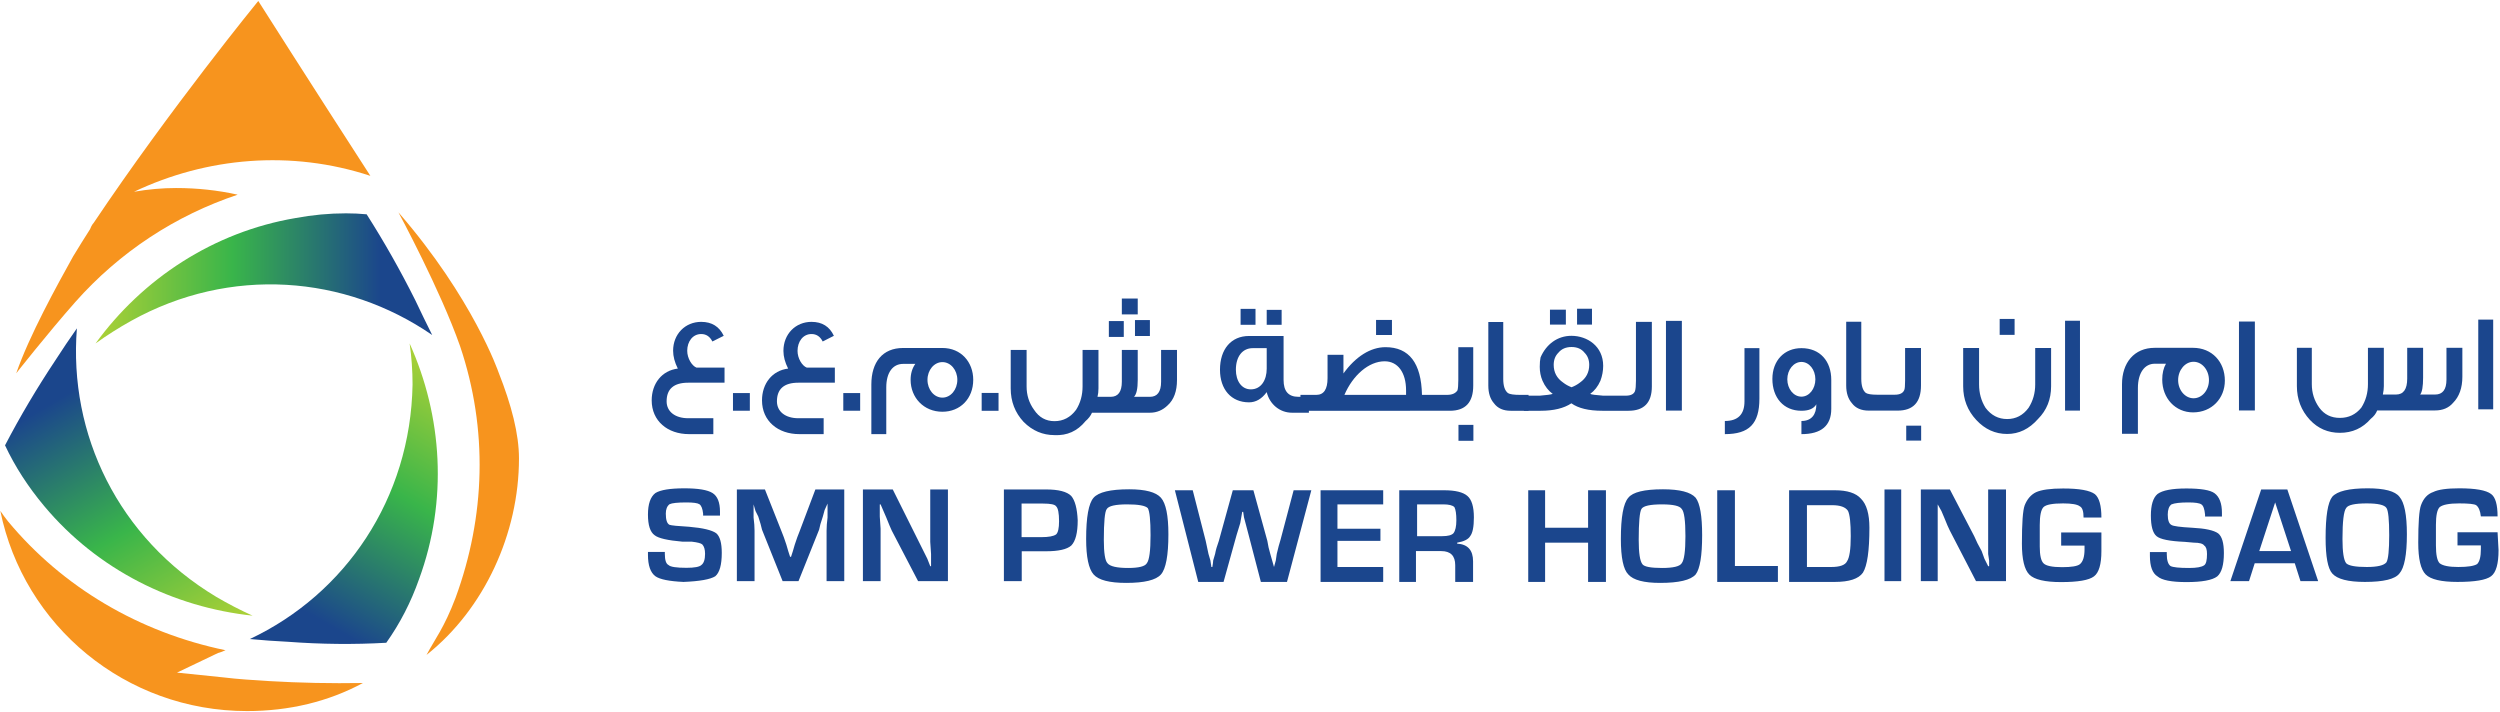
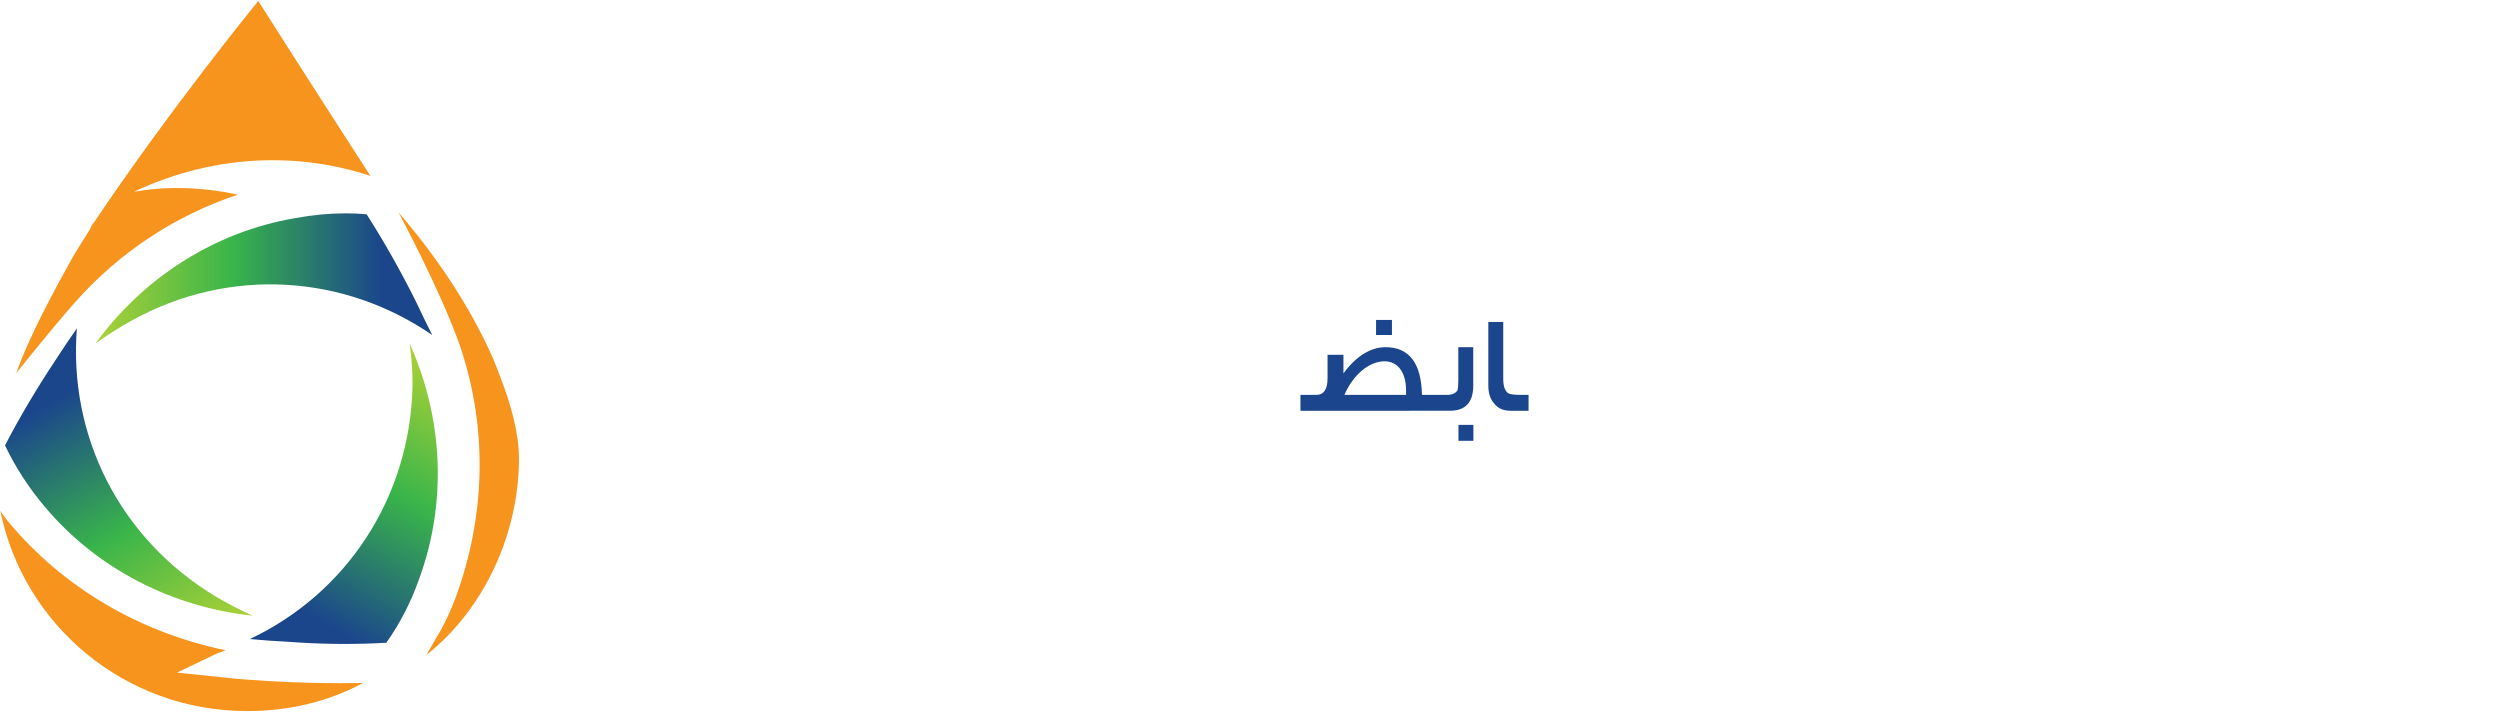
<svg xmlns="http://www.w3.org/2000/svg" version="1.2" viewBox="0 0 1541 439" width="1541" height="439">
  <title>1739427-SMN POWER AR 2022_ENG-5-pdf-svg</title>
  <defs>
    <clipPath clipPathUnits="userSpaceOnUse" id="cp1">
      <path d="m-4804.07-488.36h6861.58v9710.33h-6861.58z" />
    </clipPath>
    <linearGradient id="g1" x2="1" gradientUnits="userSpaceOnUse" gradientTransform="matrix(103.498,-179.347,69.66,40.199,161.119,397.964)">
      <stop offset="0" stop-color="#1b468c" />
      <stop offset=".152" stop-color="#1b468c" />
      <stop offset=".594" stop-color="#39b54a" />
      <stop offset="1" stop-color="#add136" />
    </linearGradient>
    <linearGradient id="g2" x2="1" gradientUnits="userSpaceOnUse" gradientTransform="matrix(103.844,179.151,-69.12,40.065,33.088,211.023)">
      <stop offset="0" stop-color="#1b468c" />
      <stop offset=".152" stop-color="#1b468c" />
      <stop offset=".594" stop-color="#39b54a" />
      <stop offset="1" stop-color="#add136" />
    </linearGradient>
    <linearGradient id="g3" x2="1" gradientUnits="userSpaceOnUse" gradientTransform="matrix(-206.879,0,0,-79.948,266.087,171.726)">
      <stop offset="0" stop-color="#1b468c" />
      <stop offset=".152" stop-color="#1b468c" />
      <stop offset=".594" stop-color="#39b54a" />
      <stop offset="1" stop-color="#add136" />
    </linearGradient>
  </defs>
  <style>
		.s0 { fill: #1b468d } 
		.s1 { fill: url(#g1) } 
		.s2 { mix-blend-mode: multiply;fill: url(#g2) } 
		.s3 { fill: #f7941e } 
		.s4 { mix-blend-mode: multiply;fill: url(#g3) } 
	</style>
  <g id="Clip-Path: Page 1" clip-path="url(#cp1)">
    <g id="Page 1">
-       <path id="Path 26" fill-rule="evenodd" class="s0" d="m443.8 317.8h-10.4q0-0.6 0-1.2-0.5-4.6-2.3-5.8-1.7-1.1-8-1.1-8.1 0-10.4 1.1-2.3 1.8-2.3 5.8 0 5.8 2.3 6.9 1.7 0.6 12.1 1.2 12.7 1.1 16.7 4 3.4 2.9 3.4 12.1 0 11-4 14.4-4.6 2.9-19.6 3.5-13.2-0.6-17.3-3.5-4.6-3.4-4.6-13.2v-1.8h10.4v1.2q0 5.8 2.3 6.9 1.7 1.7 11 1.7 7.4 0 9.2-1.7 2.3-1.7 2.3-6.9 0-4-1.7-5.8-1.2-1.1-6.4-1.7h-5.7q-13.9-1.2-17.3-4-4.1-2.9-4.1-12.7 0-9.8 4.6-13.3 4.7-2.9 17.9-2.9 12.7 0 17.3 2.9 4.6 2.9 4.6 11.5zm76.6-16.1v56.5h-10.9v-31.1q0-3.5 0.6-8.1v-8.6l-1.8 4-1.1 4q-1.8 5.2-2.3 8.1l-12.7 31.7h-9.8l-12.7-31.7q-0.6-2.9-2.3-8.1l-1.7-3.4-1.2-4.1v8.1q0.6 4.6 0.6 8.1v31.1h-10.9v-56.5h17.3l10.3 26q1.2 2.8 2.9 8l1.2 4.1 1.1 3.4h0.6l1.1-3.4 1.2-4.1q1.7-5.2 2.9-8l9.8-26zm63.9 0v56.5h-18.4l-16.2-31.1q-1.1-2.3-3.4-8.1l-3.5-8.1h-0.5v7.5l0.5 7.5v32.3h-10.9v-56.5h18.4c1.2 2.3 19.4 38.8 21.3 42.7l1.8 4.6h0.5v-7.5l-0.5-7.5v-32.3zm34.5 56.5v-56.5h26q11.5 0 15.5 4 3.5 4.1 4 15 0 11.6-4 15.6-4 3.5-15.5 3.5h-15v18.4zm10.9-27.1h12.1q6.9 0 9.2-1.7 1.8-1.7 1.8-8.1 0-7.5-1.8-9.2-1.1-1.7-8-1.7h-13.3zm66.3-29.5q15 0 19.6 5.2 4.6 5.2 4.6 22.5 0 19.6-4.6 24.8-4.6 5.2-21.4 5.2-15.5 0-20.1-5.2-4.6-5.2-4.6-21.9 0-20.2 4.6-25.4 4.6-5.2 21.9-5.2zm-1.2 9.3q-10.9 0-12.6 2.9-1.8 2.3-1.8 19 0 12.1 2.3 14.4 2.3 2.9 12.7 2.9 9.8 0 11.5-2.9 2.3-2.9 2.3-17.3 0-13.8-1.7-16.7-2.3-2.3-12.7-2.3zm113.5-8.7l-15 56.5h-16.1l-7.5-28.8q-1.1-4-2.9-11l-0.5-3.4h-0.6l-1.2 6.9q-1.1 3.5-2.3 7.5l-8 28.8h-15.6l-14.4-56.5h11l8 31.2q0.6 2.8 1.7 8l1.2 4.1 0.6 4h0.6q0.5-2.9 0.5-4l1.2-4.1q0.6-3.4 2.3-8l8.6-31.2h12.7l8.6 31.2q0.6 4 1.8 8l2.3 8.1 1.1-4 0.6-4.1q1.2-5.2 2.3-8.6l8.1-30.6zm16.1 8.7v15h26.5v7.5h-26.5v16.1h28.2v9.2h-38.6v-56.5h38.6v8.7zm38.1 47.8v-56.5h27.6q10.4 0 14.4 3.5 4 3.4 4 13.2 0 8.7-2.3 11.6-1.7 2.9-8 4v0.6q9.8 0.6 9.8 10.9v12.7h-11v-10.3q0-8.7-8.6-8.7h-15.6v19zm11-28.2h15.5q5.2 0 6.9-1.8 1.8-2.3 1.8-8 0-5.8-1.2-8.1-1.7-1.7-6.9-1.7h-16.1zm116.4-28.3v56.5h-11v-24.2h-26.5v24.2h-10.4v-56.5h10.4v23.1h26.5v-23.1zm35.1-0.6q15.6 0 20.2 5.2 4 5.2 4 23.1 0 19-4 24.2-4.6 5.2-21.9 5.2-15 0-19.6-5.2-4.6-4.6-4.6-21.9 0-20.2 4.6-25.4 4.1-5.2 21.3-5.2zm-0.5 9.3q-11 0-12.7 2.8-1.7 2.9-1.7 19.1 0 12.1 2.3 15 1.7 2.3 12.1 2.3 10.3 0 12.1-2.9 2.3-2.9 2.3-16.7 0-14.4-2.3-16.8-1.8-2.8-12.1-2.8zm44.9-8.7v46.7h26.5v9.8h-37.4v-56.5zm33.4 56.5v-56.5h28.2q11.5 0 16.1 5.2 5.2 5.2 5.2 17.9 0 21.3-4 27.7-4 5.7-17.3 5.7zm11-9.2h14.9q8.1 0 9.8-3.5 2.3-3.4 2.3-15.5 0-12.1-1.7-15.6-2.3-3.5-9.8-3.5h-15.5zm47.8-47.8h10.3v56.5h-10.3zm74.9 0v56.5h-18.5l-16.1-31.1q-1.2-2.3-3.5-8.1l-1.7-4-2.3-4.1v47.3h-10.4v-56.5h17.9l15 28.8q1.7 4.1 4.6 9.2l1.7 4.7 2.3 4.6h0.6v-3.5l-0.6-4v-39.8zm34 26.5h24.8v11.5q0 12.2-4.6 15.6-4.6 3.5-20.2 3.5-15 0-19.6-4.6-4.6-4.6-4.6-19.1 0-19 1.7-23.6 2.3-5.8 7-8.1 5.1-2.3 16.7-2.3 14.9 0 19.6 3.5 4 3.4 4 14.4h-11q0-5.8-2.3-6.9-2.3-1.8-10.3-1.8-9.8 0-12.1 2.3-2.3 2.4-2.3 11v13.3q0 8 2.3 10.3 2.3 2.4 11.5 2.4 8.6 0 10.9-1.8 2.9-2.3 2.9-9.2v-2.3h-14.4zm99.1-9.8h-10.4q0-1.2 0-1.2-0.5-5.2-2.3-6.3-1.7-1.2-8-1.2-7.5 0-10.4 1.2-2.3 1.7-2.3 6.3 0 5.2 2.3 6.4 1.7 1.1 12.7 1.7 12.1 0.6 16.1 3.5 3.5 2.8 3.5 12.1 0 10.9-4.1 14.4-4.6 3.5-19 3.5-13.8 0-17.8-3.5-4.7-2.9-4.7-12.7v-2.3h10.4v1.2q0 5.7 2.3 7.4 2.3 1.2 11.5 1.2 7 0 9.3-1.7 1.7-1.2 1.7-6.9 0-4.1-1.7-5.2-1.2-1.8-6.4-1.8l-5.7-0.5q-13.9-0.6-17.3-3.5-3.5-2.9-3.5-12.7 0-9.8 4.1-13.3 4.6-3.4 17.8-3.4 13.3 0 17.3 2.9 4.6 3.4 4.6 12.1zm44.9 28.8h-24.7l-3.5 11h-11.5l19-56.5h16.1l19 56.5h-10.9zm-2.3-7.5l-9.8-30-9.8 30zm47.2-38.7q15.6 0 19.6 5.2 4.6 5.2 4.6 23.1 0 19-4.6 24.2-4 5.2-21.3 5.2-15.5 0-20.1-5.2-4.1-4.6-4.1-21.9 0-20.2 4.1-25.4 4.6-5.2 21.8-5.2zm-0.5 9.3q-11 0-12.7 2.8-2.3 2.9-2.3 19.1 0 12.1 2.3 15 2.3 2.3 12.7 2.3 9.8 0 12.1-2.9 1.7-2.9 1.7-16.7 0-14.4-1.7-16.8-1.8-2.8-12.1-2.8zm55.9 17.8h24.7l0.6 11q0 12.7-4.6 16.1-4.6 3.5-20.7 3.5-15 0-19.6-4.6-4.6-4.6-4.6-19.6 0-18.5 1.7-23.1 2.3-6.3 7.5-8.1 4.6-2.3 16.1-2.3 15 0 19.6 3.5 4 2.9 4 13.8h-10.3q-0.6-5.2-2.9-6.9-1.7-1.1-10.4-1.1-9.2 0-12.1 2.3-2.3 2.3-2.3 10.9v12.7q0 8.7 2.3 11 2.9 2.3 11.5 2.3 8.7 0 11.6-1.8 2.3-2.3 2.3-9.2v-2.3h-14.4zm-1068.2-92.2h-22.4q-13.3 0-13.3 11.5c0 6.3 5.2 10.4 13.3 10.4h15.5v9.8h-15c-13.2 0-23-8.1-23-20.8 0-10.4 6.3-18.4 16.1-19.6q-2.9-5.8-2.9-11c0-10.3 7.5-17.8 17.3-17.8q9.8 0 13.9 8.6l-7 3.5q-2.3-4.6-6.9-4.6c-5.2 0-8.6 4.6-8.6 10.3 0 4.7 2.9 9.3 5.7 10.4h17.3zm15.6 17.3h-10.4v-10.9h10.4zm52.4-17.3h-22.5q-13.2 0-13.2 11.5c0 6.3 5.2 10.4 13.2 10.4h15.6v9.8h-15c-13.2 0-23-8.1-23-20.8 0-10.4 6.3-18.4 16.1-19.6q-2.9-5.7-2.9-10.9c0-10.4 7.5-17.9 17.3-17.9q9.8 0 13.8 8.6l-6.9 3.5q-2.3-4.6-6.9-4.6c-5.2 0-8.6 4.6-8.6 10.4 0 4.6 2.8 9.2 5.7 10.3h17.3zm15.6 17.3h-10.4v-10.9h10.4z" />
-       <path id="Path 27" fill-rule="evenodd" class="s0" d="m599.9 234.1c0 11.6-8 19.7-19 19.7-11.5 0-19.6-8.7-19.6-19.7q0-5.7 2.9-9.8h-7.5c-6.3 0-10.4 5.2-10.4 14.5v28.8h-9.2v-30.6c0-13.8 6.9-22.5 19.6-22.5h24.2c11.5 0 19 8.7 19 19.6zm-9.8 0c0-6-4.1-10.9-9.2-10.9-5.1 0-9.2 4.9-9.2 10.9 0 6.1 4.1 11 9.2 11 5.1 0 9.2-4.9 9.2-11zm25.4 19.1h-10.4v-11h10.4zm93.3-46.1h-9.2v-9.8h9.2zm-7.5-13.3h-9.8v-9.8h9.8zm-8.6 13.9h-9.2v-9.8h9.2zm32.8 26.5q0 10.4-5.7 15.6-4.7 4.6-11 4.6h-35.7q-1.2 2.8-4 5.2-7.5 9.2-19.1 8.6-10.9 0-19-8.1-8-8.6-8-20.7v-23.7h9.8v22.5q0 8.1 4.6 14.4 4.6 7 12.6 7 8.1 0 13.3-7 4-6.3 4-14.4v-22.5h9.8v23.7q0 2.9-0.6 5.2h8.1q6.9 0 6.9-9.3v-19.6h9.8v18.5q0 8.1-2.3 10.4h9.8q6.9 0 6.9-9.3v-19.6h9.8zm64.5-34h-9.2v-9.2h9.2zm-16.1 0h-9.2v-9.8h9.2zm32.9 54.2h-10.4c-7.5 0-13.8-5.2-15.6-12.7q-4.6 6.3-10.9 6.3c-11 0-17.9-8-17.9-20.1 0-12.7 6.9-20.8 17.9-20.8h21.3v27.1c0 6.9 2.9 10.4 9.2 10.4h6.4zm-26-27.1v-12.7h-8.6c-6.4 0-10.4 5.2-10.4 13.3 0 6.9 3.5 12.1 9.2 12.1 6.4 0 9.8-5.8 9.8-12.7z" />
      <path id="Path 28" fill-rule="evenodd" class="s0" d="m858 206.5h-9.8v-9.3h9.8zm-56.4 46.7v-9.8h9.8q6.9 0 6.9-10.3v-14.4h9.8v11.5c7.5-10.4 16.7-16.2 25.9-16.2q21.9 0 22.5 29.4h15.5q4.6 0 6.4-2.8 0.5-1.8 0.5-6.4v-20.2h9.2v23.7q0 15.5-14.4 15.5zm65.1-9.8v-2.8c0-11-5.1-17.9-13.2-17.9-9.8 0-19.6 8.6-24.8 20.7zm41.5 28.3h-9.2v-9.8h9.2zm34-18.5h-11q-6.9 0-10.3-4.6-3.5-4-3.5-10.9v-39.2h9.2v35.1q0 6.4 2.9 8.7 1.7 1.1 7.5 1.1h5.2z" />
-       <path id="Path 29" fill-rule="evenodd" class="s0" d="m981.3 200.1h-9.2v-9.8h9.2zm6.4 53.1q-12.7 0-19.1-4.6-6.9 4.6-19 4.6h-10.3v-9.3h9.8q6.3-0.5 8-1.1-4-2.9-6.3-8.1-1.7-4-1.7-8.6 0-3.5 0.5-5.8c3.5-8.1 10.4-13.3 19-13.3 9.8 0 19.6 6.4 19.6 18.5q0 4.6-1.7 9.2-2.3 5.2-6.3 8.1 1.1 0.6 8 1.1h13.9q4.6 0 5.7-2.8 0.6-1.8 0.6-6.4v-36.3h9.8v39.8q0 15-14.4 15zm-22.5-53.1h-9.8v-9.2h9.8zm8.7 35.7q5.7-4 5.7-10.9 0-4.6-2.9-7.5-2.8-3.5-8-3.5-5.2 0-8.1 3.5-2.9 2.9-2.9 7.5 0 6.9 5.8 10.9 2.3 1.8 5.2 2.9 2.9-1.1 5.2-2.9zm53-38h9.8v55.3h-9.8zm57.6 16.8v31.1c0 15.6-6.4 21.9-21.3 21.9v-8.1q12.1 0 12.1-12.1v-32.8zm44.3 37.4q0 15.6-18.4 15.6v-8.1c6.3 0 9.2-4 9.2-10.3q-2.3 4-9.2 4c-11 0-17.9-8.1-17.9-19.6 0-11.5 7.5-19 17.9-19 11.5 0 18.4 8 18.4 19.6zm-9.8-18.2c0-5.9-3.8-10.7-8.6-10.7-4.8 0-8.7 4.8-8.7 10.7 0 5.9 3.9 10.7 8.7 10.7 4.8 0 8.6-4.8 8.6-10.7zm32.9 19.3q-7 0-10.4-4.6-3.5-4-3.5-10.9v-39.3h9.3v35.2q0 6.4 2.8 8.7 1.8 1.1 6.9 1.1h11q4.6 0 5.8-2.9 0.5-1.1 0.5-5.7v-20.2h9.8v23.1q0 15.5-14.4 15.5zm32.3 18.5h-9.2v-9.2h9.2zm57.6-65.2h-9.2v-9.8h9.2zm22.5 31.7q0 12.1-8.1 20.2-8.1 9.2-19 9.2-11 0-19-8.6-8.1-8.7-8.1-20.8v-23.6h9.8v22.5q0 8 4 14.4 5.2 6.9 13.3 6.9 8.1 0 13.2-6.9 4.1-6.4 4.1-14.4v-22.5h9.8zm8.6-40.4h9.2v55.4h-9.2zm98.5 36.9c0 10.9-8 19.6-19.6 19.6-10.9 0-19-8.7-19-20.2q0-5.8 2.3-9.8h-6.9c-6.3 0-10.4 5.7-10.4 15v28.2h-9.8v-30.5c0-13.3 7.5-22.5 20.2-22.5h23.6c11.6 0 19.6 8.6 19.6 20.2zm-9.8-0.3c0-6.2-4.2-11.3-9.5-11.3-5.2 0-9.5 5.1-9.5 11.3 0 6.2 4.3 11.2 9.5 11.2 5.3 0 9.5-5 9.5-11.2zm18.5-36.1h9.8v54.8h-9.8zm137.7 34q0 10.4-5.8 16.2-4 4.6-11 4.6h-35.7q-1.1 2.9-4 5.2-7.5 8.6-19 8.6-11 0-18.5-8-8-8.7-8-20.8v-23.6h9.2v22.4q0 8.1 4.6 14.5 4.6 6.3 12.7 6.3 8.1 0 13.2-6.3 4.1-6.4 4.1-14.5v-22.4h9.8v23.6q0 2.3-0.6 5.2h8.1q6.9 0 6.9-9.8v-19h9.8v18.4q0 8.1-1.8 10.4h9.2q7 0 7-9.2v-19.6h9.8zm9.8-35.2h9.2v55.3h-9.2z" />
      <path id="Path 30" class="s1" d="m254.3 237c-1.2 70.4-41.5 129.2-100.3 156.9q11.5 1.1 23.6 1.7 30.6 2.3 60.5 0.6 12.7-17.9 20.2-39.2c17.8-48.5 14.4-100.4-5.8-145.3q1.8 12.6 1.8 25.3z" />
      <g id="&lt;Group&gt;">
        <path id="Path 32" class="s2" d="m34.2 222q-17.3 26-31.1 52.5 9.2 19.6 24.2 37.5c32.8 39.2 79.5 62.3 128.4 67.5q-11.5-5.2-22.4-11.6c-60.5-36.3-91.1-100.3-85.9-165.5q-6.9 9.8-13.2 19.6z" />
      </g>
      <path id="Path 34" class="s3" d="m165.5 419.8c-9.2-0.6-18.4-1.1-28.2-2.3l-28.2-2.9 25.3-12.1q2.3-0.6 4.6-1.7c-53-11-100.2-38.6-134.2-79.6q-2.3-2.9-4.6-6.3c14.4 70.9 77.2 123.4 152.1 123.4 25.9 0 50.1-5.8 71.4-17.3q-29.4 0.5-58.2-1.2zm-57-303.9q-12.7 0-25.9 2.3c44.9-21.3 96.8-25.9 145.7-9.8-38-58.8-69.1-107.8-69.1-107.8 0 0-54.2 66.3-101.4 136.7 0 0-1.2 1.1-2.3 4q-5.2 8.1-10.4 16.7l0.6-1.1c-10.9 19.6-27.7 50.1-35.7 73.2 0 0 19-24.2 36.3-43.8 27.6-31.2 62.2-53.6 100.2-66.3q-18.4-4.1-38-4.1z" />
      <g id="&lt;Group&gt;">
        <path id="Path 36" class="s4" d="m182.2 134.4c-50.7 8.6-94.4 37.5-123.3 77.3q10.4-7.5 21.9-13.9c61.1-34 132-28.2 185.6 8.7q-5.2-10.4-10.4-21.4-13.8-27.6-30-53-6.3-0.6-12.7-0.6-15.5 0-31.1 2.9z" />
      </g>
      <path id="Path 38" class="s3" d="m307.3 229.5c0 0-15.6-45.5-61.7-98.6 0 0 25.9 47.9 38 82.5 17.3 51.3 15.6 104.9-2.8 155.1-7 18.5-12.7 25.4-17.9 35.2 35.7-28.3 57-75 57-121.1 0-15-4.6-32.9-12.6-53.1z" />
    </g>
  </g>
</svg>